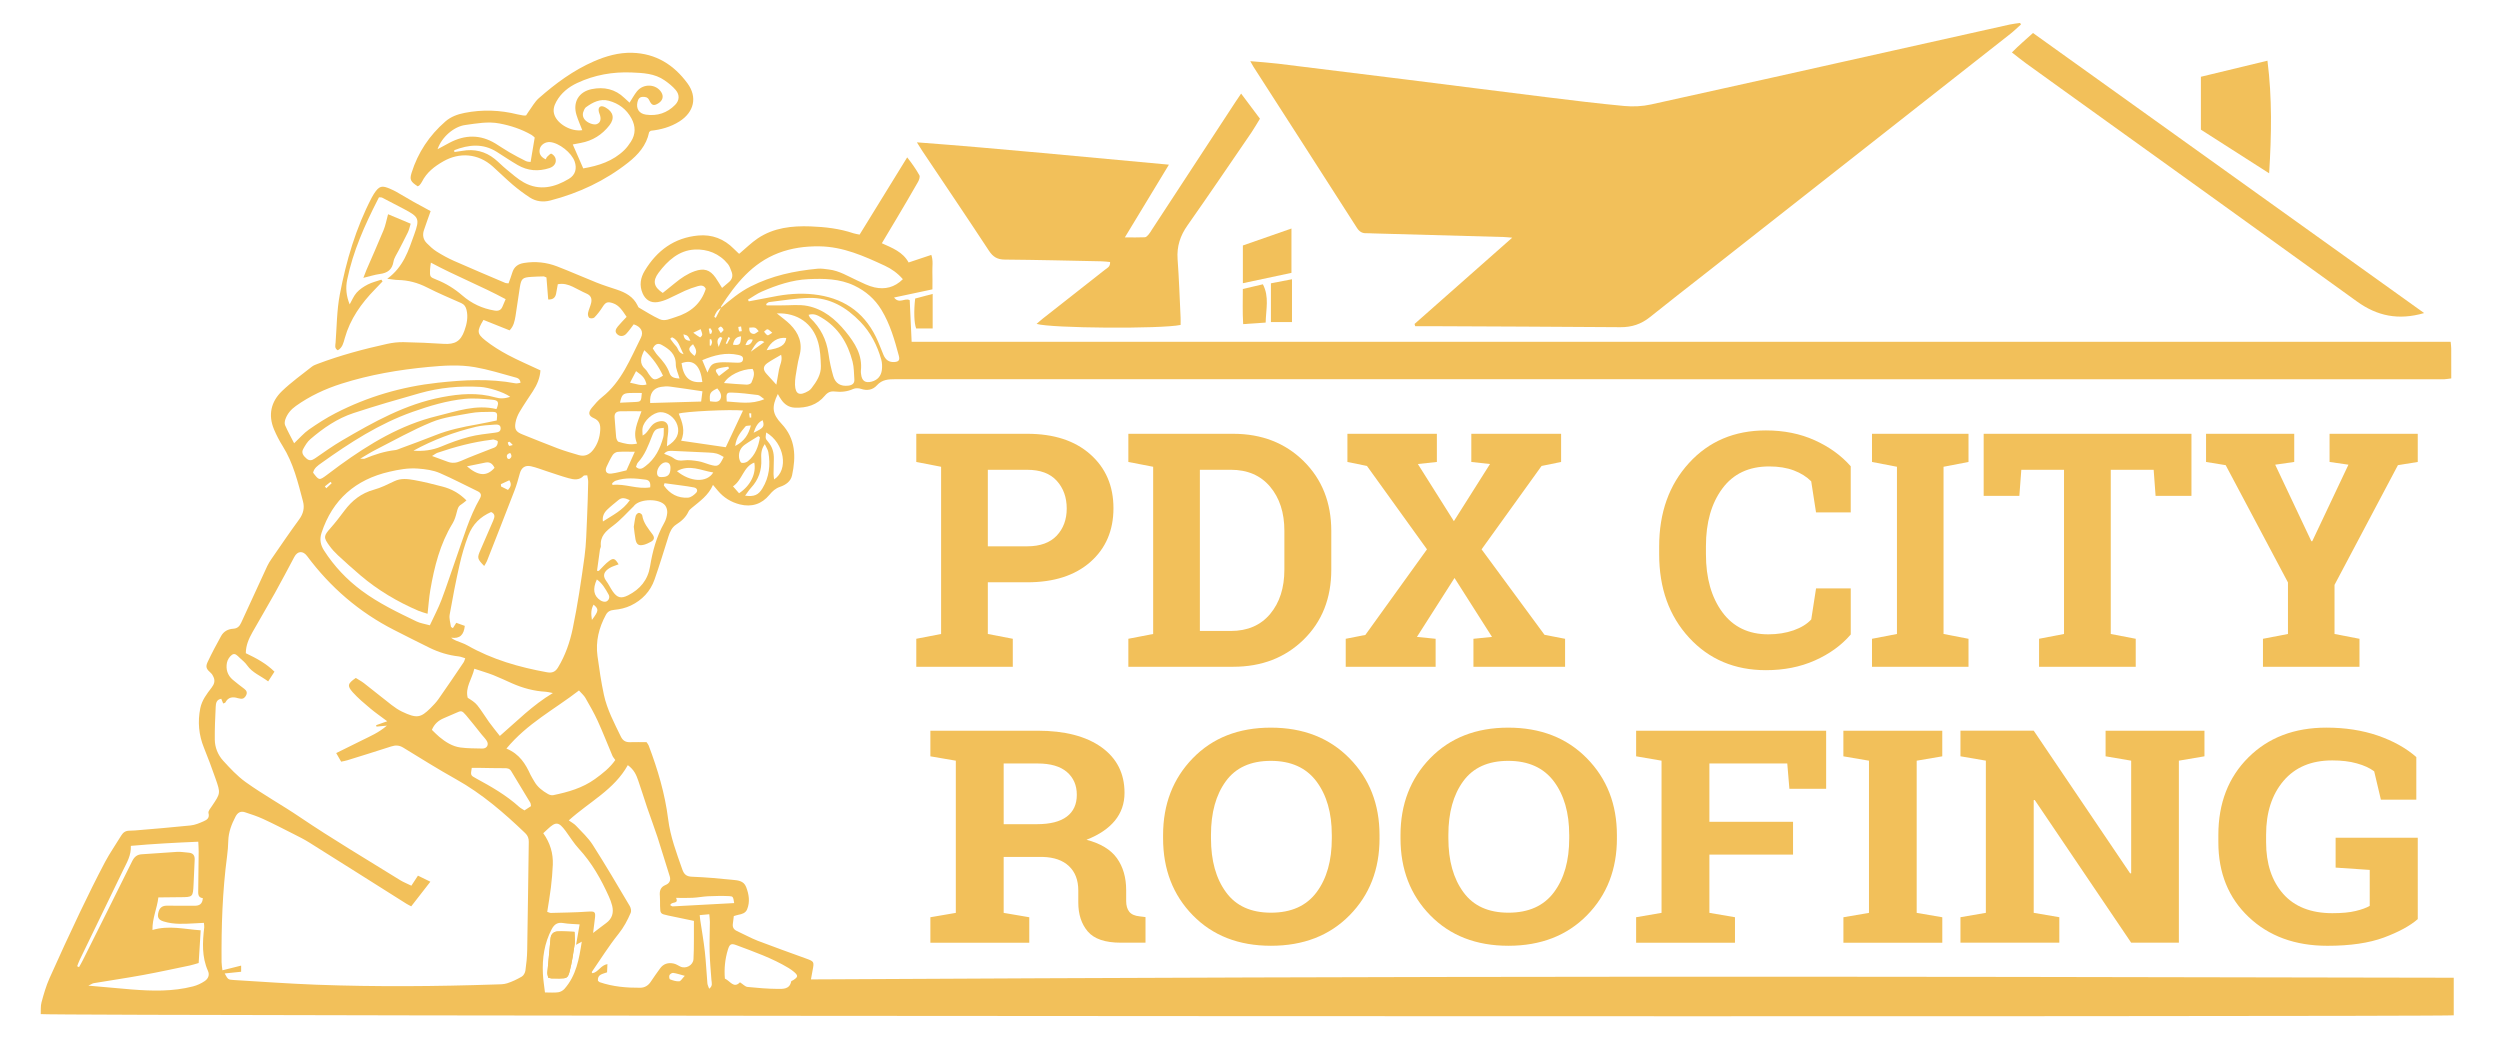
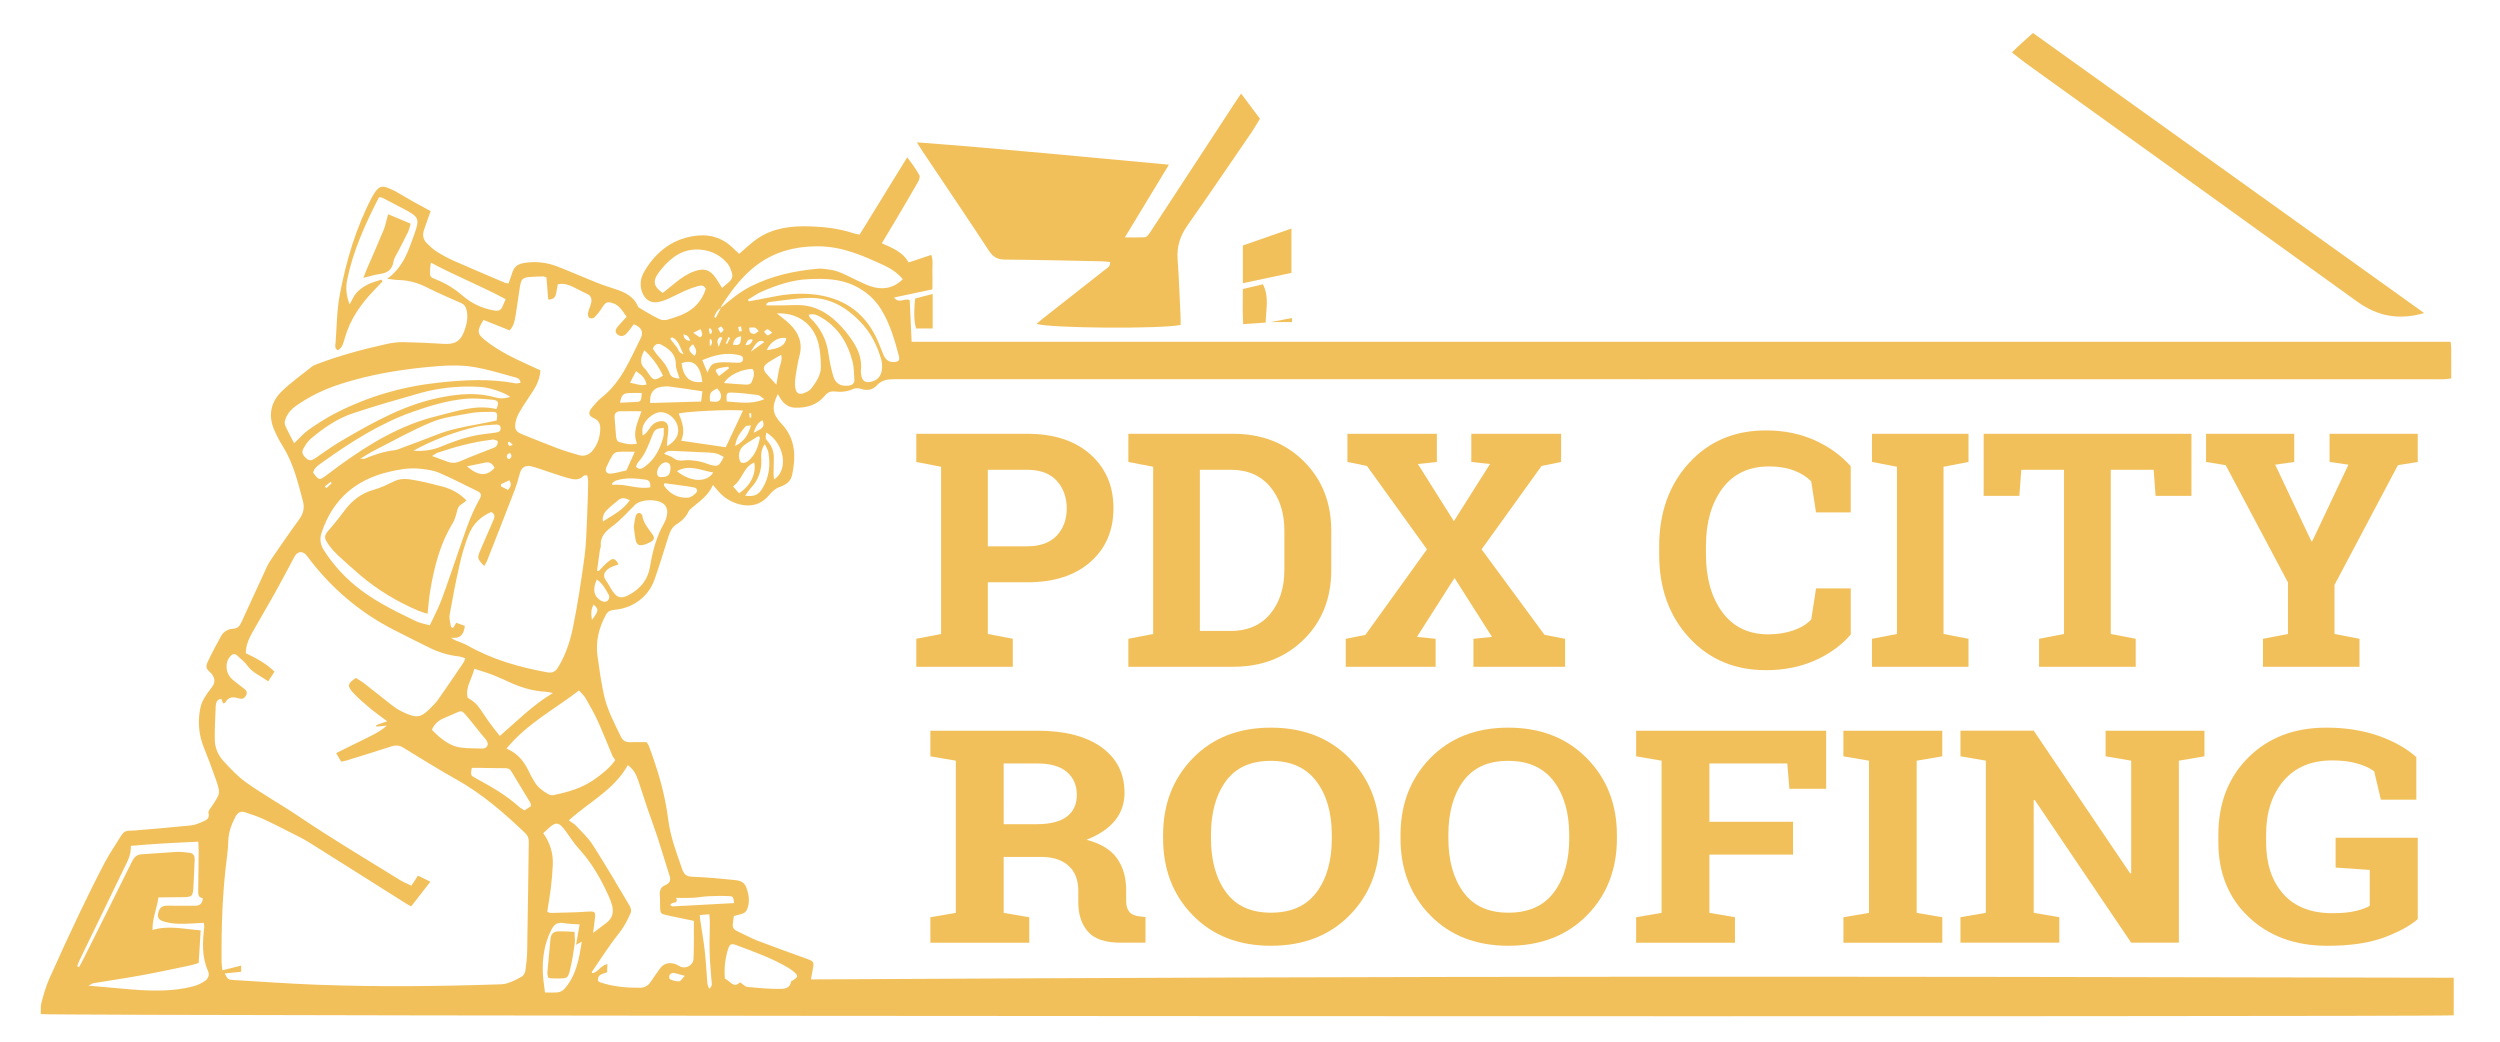
<svg xmlns="http://www.w3.org/2000/svg" version="1.1" id="Layer_1" x="0px" y="0px" width="120px" height="50px" viewBox="8 0 120 50" enable-background="new 8 0 120 50" xml:space="preserve">
  <g>
    <g>
      <g>
        <path fill="#F2C05A" d="M45.336,18.912c-0.309,0.626-0.266,0.959,0.177,1.428c0.68,0.719,0.698,1.578,0.507,2.472     c-0.063,0.294-0.299,0.462-0.571,0.553c-0.223,0.075-0.37,0.209-0.519,0.39c-0.366,0.443-0.854,0.599-1.417,0.457     c-0.417-0.105-0.774-0.323-1.054-0.656c-0.067-0.079-0.133-0.158-0.236-0.281c-0.218,0.506-0.636,0.787-1.018,1.105     c-0.06,0.05-0.126,0.106-0.157,0.174c-0.125,0.276-0.338,0.462-0.586,0.621c-0.213,0.137-0.306,0.351-0.378,0.581     c-0.217,0.689-0.428,1.379-0.666,2.061c-0.2,0.572-0.6,0.992-1.142,1.25c-0.241,0.115-0.519,0.181-0.787,0.205     c-0.197,0.019-0.319,0.078-0.408,0.242c-0.334,0.617-0.497,1.273-0.402,1.973c0.085,0.623,0.175,1.248,0.308,1.863     c0.153,0.711,0.497,1.354,0.812,2.004c0.091,0.188,0.224,0.277,0.434,0.271c0.261-0.008,0.523-0.002,0.799-0.002     c0.036,0.055,0.082,0.104,0.104,0.162c0.433,1.143,0.782,2.314,0.934,3.529c0.105,0.846,0.402,1.625,0.679,2.416     c0.087,0.25,0.208,0.346,0.479,0.354c0.643,0.024,1.285,0.082,1.925,0.147c0.254,0.025,0.543,0.039,0.66,0.343     c0.136,0.352,0.195,0.713,0.048,1.075c-0.072,0.177-0.242,0.228-0.416,0.261c-0.063,0.012-0.125,0.034-0.223,0.063     c-0.015,0.121-0.03,0.248-0.046,0.373c-0.022,0.164,0.042,0.273,0.196,0.344c0.334,0.152,0.657,0.334,0.999,0.468     c0.772,0.297,1.553,0.571,2.33,0.856c0.373,0.135,0.382,0.152,0.307,0.541c-0.027,0.139-0.051,0.279-0.083,0.457     c31.205-0.168,47.663-0.146,78.854-0.08c0,0.615,0,1.245,0,1.804c-0.324,0.086-115.401,0.038-115.824-0.058     c0.01-0.185-0.012-0.384,0.037-0.564c0.106-0.393,0.219-0.787,0.383-1.156c0.474-1.066,0.966-2.127,1.469-3.184     c0.384-0.805,0.78-1.605,1.197-2.396c0.233-0.438,0.524-0.851,0.781-1.276c0.091-0.15,0.211-0.226,0.384-0.228     c0.092-0.002,0.184-0.004,0.276-0.012c0.889-0.076,1.779-0.146,2.667-0.24c0.216-0.022,0.43-0.113,0.631-0.203     c0.15-0.067,0.292-0.153,0.227-0.394c-0.025-0.09,0.096-0.229,0.167-0.336c0.411-0.612,0.418-0.612,0.17-1.319     c-0.174-0.496-0.357-0.99-0.555-1.478c-0.25-0.615-0.306-1.246-0.176-1.895c0.078-0.387,0.313-0.691,0.545-0.992     c0.124-0.162,0.176-0.32,0.09-0.508c-0.031-0.068-0.069-0.141-0.124-0.188c-0.212-0.188-0.271-0.287-0.161-0.525     c0.198-0.426,0.423-0.842,0.651-1.256c0.123-0.221,0.332-0.334,0.584-0.348c0.199-0.013,0.301-0.119,0.379-0.291     c0.413-0.908,0.832-1.814,1.252-2.72c0.055-0.118,0.126-0.229,0.201-0.338c0.441-0.64,0.877-1.28,1.335-1.906     c0.196-0.269,0.259-0.55,0.179-0.854c-0.242-0.914-0.461-1.836-0.973-2.653c-0.16-0.255-0.301-0.525-0.418-0.803     c-0.292-0.695-0.148-1.334,0.383-1.843c0.444-0.426,0.95-0.788,1.434-1.171c0.08-0.063,0.185-0.1,0.283-0.137     c1.084-0.409,2.201-0.708,3.33-0.957c0.255-0.056,0.521-0.088,0.781-0.083c0.644,0.011,1.287,0.041,1.929,0.082     c0.541,0.034,0.815-0.12,0.997-0.627c0.116-0.323,0.188-0.655,0.103-1.004c-0.038-0.153-0.104-0.258-0.252-0.324     c-0.551-0.245-1.109-0.478-1.646-0.753c-0.445-0.228-0.903-0.348-1.398-0.358c-0.137-0.002-0.273-0.03-0.509-0.058     c0.782-0.572,1.021-1.362,1.293-2.121c0.277-0.768,0.225-0.848-0.498-1.231c-0.348-0.185-0.698-0.365-1.048-0.546     c-0.021-0.011-0.052-0.005-0.145-0.013c-0.003,0.006-0.027,0.054-0.052,0.102c-0.63,1.231-1.194,2.488-1.474,3.853     c-0.08,0.392-0.047,0.777,0.12,1.185c0.109-0.19,0.191-0.406,0.335-0.565c0.145-0.161,0.34-0.29,0.535-0.39     c0.203-0.104,0.433-0.157,0.651-0.232c0.019,0.028,0.038,0.057,0.057,0.085c-0.121,0.126-0.24,0.254-0.362,0.378     c-0.659,0.674-1.194,1.426-1.451,2.346c-0.064,0.23-0.112,0.456-0.336,0.582c-0.171-0.099-0.115-0.245-0.106-0.363     c0.058-0.773,0.059-1.558,0.203-2.314c0.308-1.615,0.769-3.19,1.536-4.659c0.03-0.058,0.063-0.115,0.099-0.17     c0.255-0.391,0.381-0.426,0.811-0.231c0.084,0.038,0.169,0.074,0.249,0.12c0.285,0.164,0.566,0.333,0.853,0.495     c0.272,0.153,0.55,0.299,0.812,0.442c-0.112,0.318-0.223,0.616-0.323,0.917c-0.077,0.231-0.034,0.449,0.138,0.622     c0.147,0.148,0.303,0.295,0.479,0.405c0.266,0.167,0.545,0.32,0.832,0.447c0.816,0.361,1.64,0.707,2.461,1.057     c0.034,0.015,0.076,0.01,0.153,0.019c0.059-0.166,0.125-0.333,0.176-0.505c0.084-0.286,0.272-0.426,0.564-0.473     c0.547-0.089,1.08-0.032,1.59,0.164c0.637,0.245,1.261,0.524,1.896,0.777c0.316,0.126,0.643,0.229,0.966,0.336     c0.423,0.14,0.798,0.34,1.002,0.766c0.017,0.036,0.032,0.082,0.062,0.099c0.327,0.19,0.648,0.396,0.99,0.554     c0.256,0.119,0.512-0.021,0.764-0.097c0.711-0.217,1.227-0.635,1.457-1.358c-0.087-0.184-0.241-0.169-0.377-0.131     c-0.213,0.06-0.424,0.136-0.627,0.226c-0.276,0.122-0.542,0.27-0.818,0.391c-0.155,0.068-0.32,0.125-0.487,0.151     c-0.334,0.053-0.587-0.109-0.722-0.418c-0.168-0.385-0.104-0.75,0.103-1.091c0.585-0.968,1.417-1.581,2.564-1.687     c0.664-0.062,1.242,0.161,1.714,0.641c0.073,0.075,0.149,0.147,0.227,0.218c0.018,0.016,0.047,0.018,0.034,0.013     c0.305-0.256,0.575-0.527,0.886-0.736c0.766-0.514,1.642-0.607,2.534-0.574c0.696,0.026,1.389,0.105,2.056,0.33     c0.086,0.029,0.178,0.039,0.297,0.064c0.752-1.221,1.502-2.437,2.283-3.707c0.234,0.294,0.424,0.57,0.586,0.858     c0.041,0.073-0.014,0.228-0.066,0.32c-0.324,0.571-0.66,1.136-0.994,1.702c-0.24,0.404-0.482,0.807-0.742,1.242     c0.507,0.228,1.008,0.417,1.285,0.923c0.377-0.126,0.721-0.241,1.09-0.364c0.1,0.286,0.041,0.561,0.051,0.829     c0.01,0.262,0.002,0.524,0.002,0.825c-0.609,0.13-1.203,0.256-1.842,0.392c0.253,0.332,0.527-0.006,0.752,0.129     c0.029,0.642,0.06,1.293,0.092,1.996c24.65,0,49.254,0,73.873,0c0.014,0.14,0.027,0.229,0.027,0.318     c0.002,0.472,0.002,0.943,0.002,1.44c-0.131,0.016-0.229,0.035-0.33,0.04c-0.131,0.006-0.264,0.001-0.395,0.001     c-24.652,0-49.304,0-73.956-0.003c-0.336,0-0.638,0.014-0.889,0.295c-0.195,0.218-0.466,0.269-0.762,0.169     c-0.113-0.038-0.268-0.043-0.372,0.004c-0.288,0.131-0.582,0.159-0.886,0.123c-0.201-0.024-0.343,0.039-0.477,0.2     c-0.372,0.451-0.88,0.597-1.443,0.575c-0.279-0.011-0.498-0.156-0.653-0.389C45.439,19.103,45.392,19.01,45.336,18.912z      M42.609,14.771c0.446-0.377,0.884-0.748,1.421-1.021c1.019-0.517,2.096-0.747,3.214-0.852c0.18-0.017,0.366,0.016,0.547,0.038     c0.495,0.06,0.911,0.322,1.352,0.525c0.273,0.126,0.548,0.271,0.838,0.334c0.494,0.108,0.955,0.006,1.357-0.394     c-0.257-0.294-0.545-0.497-0.863-0.645c-1.001-0.465-2.004-0.917-3.145-0.932c-0.68-0.009-1.338,0.081-1.967,0.322     c-1.254,0.482-2.047,1.471-2.747,2.556c-0.012,0.018,0,0.05,0.001,0.076c-0.188,0.092-0.275,0.253-0.333,0.433     c0.024,0.016,0.049,0.031,0.074,0.046C42.442,15.096,42.525,14.933,42.609,14.771z M30.332,31.596     c-0.116-0.033-0.213-0.076-0.313-0.088c-0.489-0.055-0.952-0.195-1.392-0.41c-0.577-0.283-1.15-0.574-1.722-0.865     c-1.668-0.852-3.048-2.043-4.165-3.543c-0.2-0.268-0.46-0.246-0.612,0.041c-0.308,0.58-0.614,1.16-0.933,1.734     c-0.352,0.631-0.722,1.252-1.077,1.881c-0.173,0.31-0.318,0.629-0.319,1.008c0.495,0.236,0.968,0.484,1.375,0.886     c-0.098,0.151-0.188,0.291-0.302,0.467c-0.356-0.269-0.758-0.41-1.011-0.772c-0.096-0.14-0.235-0.246-0.36-0.363     c-0.104-0.098-0.222-0.248-0.367-0.141c-0.114,0.081-0.214,0.237-0.241,0.379c-0.061,0.313,0.026,0.604,0.278,0.817     c0.179,0.154,0.369,0.295,0.556,0.438c0.106,0.082,0.153,0.175,0.088,0.306c-0.058,0.119-0.141,0.188-0.28,0.164     c-0.039-0.007-0.079-0.013-0.116-0.023c-0.252-0.079-0.465-0.053-0.602,0.207c-0.013,0.025-0.064,0.029-0.104,0.048     c-0.032-0.078-0.061-0.148-0.092-0.226c-0.233,0.037-0.259,0.217-0.267,0.383c-0.025,0.522-0.05,1.05-0.044,1.574     c0.004,0.377,0.146,0.731,0.397,1.01c0.333,0.365,0.678,0.738,1.078,1.027c0.841,0.604,1.751,1.104,2.611,1.687     c1.566,1.059,3.197,2.021,4.803,3.02c0.152,0.096,0.321,0.16,0.547,0.271c0.109-0.166,0.21-0.32,0.316-0.482     c0.232,0.113,0.403,0.197,0.596,0.291c-0.322,0.414-0.616,0.793-0.919,1.182c-0.096-0.051-0.166-0.084-0.231-0.125     c-1.556-0.98-3.109-1.965-4.667-2.941c-0.233-0.146-0.481-0.27-0.728-0.395c-0.491-0.248-0.98-0.502-1.48-0.732     c-0.284-0.131-0.584-0.229-0.883-0.326c-0.202-0.063-0.344,0.019-0.446,0.216c-0.189,0.364-0.334,0.737-0.346,1.157     c-0.007,0.25-0.026,0.5-0.059,0.746c-0.223,1.687-0.277,3.379-0.263,5.074c0.001,0.123,0.024,0.244,0.041,0.396     c0.328-0.082,0.601-0.15,0.898-0.225c0,0.112,0,0.196,0,0.295c-0.267,0.026-0.517,0.055-0.789,0.082     c0.158,0.289,0.157,0.299,0.441,0.315c1.324,0.08,2.648,0.176,3.973,0.226c2.864,0.106,5.729,0.082,8.593-0.013     c0.184-0.006,0.376,0,0.547-0.055c0.246-0.078,0.484-0.193,0.708-0.324c0.086-0.049,0.157-0.183,0.172-0.285     c0.046-0.325,0.081-0.653,0.086-0.979c0.031-1.734,0.05-3.469,0.076-5.203c0.002-0.166-0.044-0.297-0.171-0.418     c-1.017-0.975-2.076-1.891-3.316-2.584c-0.858-0.479-1.693-1.002-2.532-1.516c-0.199-0.123-0.375-0.13-0.593-0.058     c-0.698,0.229-1.402,0.442-2.104,0.662c-0.085,0.026-0.174,0.041-0.29,0.065c-0.08-0.137-0.154-0.268-0.238-0.412     c0.437-0.217,0.836-0.41,1.233-0.61c0.395-0.197,0.806-0.367,1.2-0.707c-0.214,0.021-0.356,0.032-0.499,0.047     c-0.006-0.022-0.012-0.047-0.018-0.069c0.153-0.054,0.306-0.107,0.534-0.188c-0.323-0.242-0.582-0.42-0.82-0.621     c-0.29-0.244-0.584-0.49-0.836-0.771c-0.279-0.313-0.241-0.42,0.147-0.687c0.125,0.08,0.265,0.153,0.389,0.248     c0.282,0.215,0.553,0.444,0.835,0.66c0.324,0.243,0.63,0.534,0.991,0.707c0.709,0.34,0.898,0.299,1.362-0.158     c0.14-0.14,0.279-0.283,0.391-0.442c0.408-0.58,0.805-1.169,1.202-1.757C30.287,31.746,30.299,31.68,30.332,31.596z      M36.188,22.816c-0.099,0.009-0.153-0.002-0.172,0.019c-0.213,0.235-0.478,0.187-0.73,0.117     c-0.354-0.097-0.699-0.223-1.049-0.335c-0.25-0.081-0.495-0.18-0.75-0.236c-0.292-0.064-0.464,0.074-0.539,0.355     c-0.074,0.278-0.154,0.557-0.257,0.825c-0.434,1.127-0.877,2.25-1.319,3.375c-0.032,0.078-0.084,0.15-0.131,0.232     c-0.338-0.35-0.344-0.387-0.179-0.766c0.204-0.469,0.403-0.941,0.611-1.41c0.077-0.174,0.107-0.323-0.1-0.415     c-0.515,0.228-0.884,0.578-1.098,1.139c-0.173,0.451-0.309,0.923-0.416,1.394c-0.18,0.793-0.334,1.592-0.475,2.393     c-0.032,0.184,0.033,0.385,0.061,0.576c0.003,0.023,0.053,0.041,0.094,0.072c0.054-0.086,0.101-0.16,0.162-0.256     c0.146,0.053,0.284,0.104,0.41,0.147c-0.047,0.428-0.231,0.629-0.656,0.567c0.088,0.074,0.164,0.109,0.241,0.144     c0.181,0.076,0.373,0.131,0.542,0.228c1.192,0.678,2.485,1.047,3.824,1.289c0.241,0.043,0.393-0.021,0.521-0.229     c0.353-0.58,0.572-1.22,0.707-1.865c0.238-1.143,0.408-2.301,0.567-3.457c0.084-0.608,0.091-1.23,0.121-1.845     c0.027-0.578,0.042-1.155,0.055-1.733C36.237,23.041,36.207,22.941,36.188,22.816z M38.078,15.209     c-0.195-0.283-0.345-0.549-0.656-0.655c-0.269-0.092-0.358-0.045-0.509,0.195c-0.11,0.176-0.241,0.343-0.385,0.491     c-0.044,0.046-0.188,0.055-0.242,0.017c-0.052-0.036-0.077-0.16-0.061-0.235c0.034-0.165,0.114-0.32,0.151-0.485     c0.044-0.198-0.009-0.354-0.221-0.444c-0.229-0.098-0.444-0.228-0.67-0.333c-0.214-0.099-0.436-0.169-0.71-0.118     c-0.027,0.155-0.052,0.307-0.083,0.458c-0.039,0.191-0.152,0.284-0.378,0.275c-0.03-0.373-0.058-0.721-0.084-1.057     c-0.071-0.026-0.107-0.052-0.143-0.051c-0.197,0.004-0.394,0.01-0.59,0.023c-0.408,0.027-0.474,0.08-0.541,0.477     c-0.078,0.466-0.133,0.936-0.211,1.402c-0.041,0.242-0.088,0.488-0.284,0.688c-0.425-0.17-0.845-0.338-1.254-0.502     c-0.316,0.525-0.322,0.657,0.086,0.981c0.336,0.268,0.709,0.498,1.089,0.701c0.496,0.264,1.016,0.484,1.56,0.74     c-0.023,0.364-0.162,0.694-0.366,1.005c-0.216,0.33-0.439,0.655-0.639,0.994c-0.091,0.155-0.162,0.334-0.193,0.51     c-0.057,0.329,0.028,0.445,0.342,0.569c0.561,0.222,1.119,0.454,1.684,0.666c0.331,0.124,0.672,0.224,1.012,0.323     c0.287,0.083,0.514-0.021,0.692-0.252c0.216-0.281,0.318-0.604,0.337-0.951c0.013-0.244-0.028-0.449-0.307-0.57     c-0.265-0.115-0.28-0.274-0.093-0.502c0.15-0.182,0.308-0.364,0.492-0.51c0.936-0.743,1.346-1.828,1.859-2.844     c0.148-0.292-0.002-0.538-0.344-0.649c-0.117,0.151-0.225,0.316-0.359,0.456c-0.129,0.135-0.304,0.135-0.424,0.028     c-0.151-0.133-0.069-0.268,0.021-0.381C37.778,15.519,37.919,15.382,38.078,15.209z M38.135,36.727     c-0.656,1.181-1.833,1.748-2.834,2.652c0.139,0.1,0.261,0.162,0.348,0.256c0.277,0.297,0.585,0.578,0.802,0.918     c0.615,0.963,1.193,1.949,1.776,2.934c0.054,0.089,0.086,0.238,0.048,0.326c-0.154,0.359-0.333,0.699-0.587,1.015     c-0.466,0.58-0.861,1.217-1.285,1.832c-0.003,0.004,0.01,0.021,0.029,0.055c0.283-0.043,0.403-0.387,0.725-0.438     c-0.007,0.151-0.012,0.276-0.018,0.395c-0.222,0.082-0.466,0.1-0.439,0.402c0.028,0.023,0.054,0.061,0.088,0.072     c0.629,0.215,1.282,0.271,1.941,0.266c0.222-0.002,0.396-0.109,0.52-0.307c0.133-0.211,0.287-0.408,0.429-0.613     c0.164-0.234,0.395-0.299,0.659-0.242c0.111,0.023,0.213,0.094,0.319,0.145c0.267,0.127,0.613-0.061,0.631-0.354     c0.018-0.289,0.017-0.578,0.02-0.867c0.003-0.313,0.001-0.625,0.001-0.971c-0.421-0.089-0.831-0.171-1.239-0.259     c-0.376-0.082-0.376-0.086-0.386-0.459c-0.004-0.157,0.004-0.315-0.009-0.473c-0.021-0.24,0.016-0.428,0.277-0.535     c0.161-0.065,0.264-0.203,0.196-0.416c-0.201-0.623-0.383-1.252-0.586-1.875c-0.155-0.475-0.334-0.94-0.495-1.414     c-0.148-0.434-0.279-0.875-0.432-1.309C38.544,37.201,38.438,36.947,38.135,36.727z M32.308,35.932     c0.631,0.258,0.919,0.738,1.158,1.262c0.049,0.105,0.119,0.203,0.176,0.308c0.152,0.274,0.393,0.457,0.656,0.608     c0.073,0.043,0.177,0.074,0.256,0.058c0.711-0.146,1.408-0.344,2.006-0.776c0.359-0.259,0.71-0.533,0.974-0.91     c-0.055-0.082-0.11-0.14-0.139-0.207c-0.236-0.558-0.454-1.119-0.704-1.668c-0.174-0.381-0.385-0.746-0.593-1.109     c-0.068-0.119-0.182-0.213-0.308-0.355C34.618,34.049,33.307,34.723,32.308,35.932z M28.633,30.014     c0.205-0.443,0.41-0.826,0.562-1.229c0.256-0.675,0.474-1.361,0.716-2.041c0.339-0.951,0.615-1.927,1.121-2.811     c0.09-0.157,0.066-0.271-0.102-0.352c-0.602-0.291-1.195-0.602-1.807-0.869c-0.333-0.146-0.697-0.193-1.071-0.221     c-0.472-0.035-0.919,0.051-1.361,0.152c-1.622,0.373-2.729,1.331-3.257,2.933c-0.104,0.315-0.049,0.588,0.125,0.856     c0.482,0.746,1.079,1.383,1.794,1.914c0.817,0.607,1.729,1.045,2.638,1.482C28.174,29.918,28.387,29.945,28.633,30.014z      M22.118,21.277c0.269-0.254,0.466-0.488,0.708-0.657c0.409-0.285,0.832-0.557,1.274-0.785c1.544-0.795,3.182-1.275,4.914-1.464     c1.248-0.136,2.487-0.206,3.729,0.029c0.076,0.014,0.16-0.016,0.241-0.026c-0.016-0.214-0.173-0.237-0.284-0.268     c-0.631-0.174-1.261-0.37-1.904-0.482c-0.738-0.129-1.485-0.08-2.235-0.01c-1.418,0.134-2.812,0.371-4.17,0.803     c-0.781,0.248-1.516,0.59-2.187,1.068c-0.235,0.167-0.409,0.37-0.504,0.635c-0.032,0.089-0.05,0.212-0.015,0.292     C21.811,20.7,21.964,20.974,22.118,21.277z M34.077,39.994c0.334,0.471,0.479,0.971,0.458,1.51     c-0.015,0.367-0.048,0.734-0.092,1.1c-0.046,0.388-0.116,0.771-0.176,1.166c0.076,0.023,0.125,0.051,0.174,0.051     c0.59-0.018,1.181-0.021,1.769-0.063c0.342-0.022,0.39-0.002,0.343,0.349c-0.026,0.201-0.05,0.399-0.084,0.676     c0.252-0.191,0.435-0.336,0.624-0.473c0.292-0.213,0.374-0.498,0.291-0.836c-0.037-0.15-0.095-0.302-0.159-0.443     c-0.374-0.83-0.815-1.615-1.44-2.291c-0.239-0.258-0.424-0.566-0.636-0.853c-0.333-0.446-0.466-0.461-0.867-0.084     C34.225,39.854,34.169,39.906,34.077,39.994z M15.318,44.639c0.785-0.234,1.523-0.039,2.315,0.016     c-0.035,0.562-0.066,1.066-0.097,1.57c-0.173,0.049-0.297,0.092-0.425,0.119c-0.746,0.154-1.49,0.318-2.239,0.455     c-0.788,0.145-1.581,0.26-2.372,0.393c-0.07,0.013-0.135,0.062-0.259,0.119c0.746,0.064,1.413,0.129,2.08,0.183     c0.986,0.077,1.971,0.103,2.94-0.146c0.198-0.051,0.396-0.141,0.565-0.256c0.155-0.105,0.249-0.281,0.158-0.484     c-0.302-0.676-0.265-1.381-0.181-2.092c0.007-0.059-0.008-0.121-0.016-0.219c-0.164,0.008-0.304,0.016-0.445,0.023     c-0.499,0.027-1,0.061-1.487-0.09c-0.264-0.08-0.321-0.215-0.24-0.478c0.065-0.211,0.205-0.285,0.416-0.28     c0.434,0.008,0.868-0.002,1.301,0.004c0.229,0.002,0.384-0.072,0.404-0.365c-0.256-0.029-0.222-0.234-0.221-0.418     c0.005-0.605,0.016-1.209,0.021-1.814c0.001-0.15-0.011-0.301-0.019-0.477c-1.108,0.047-2.164,0.102-3.237,0.199     c0.021,0.455-0.189,0.795-0.36,1.146c-0.699,1.442-1.398,2.885-2.095,4.328c-0.047,0.098-0.082,0.2-0.122,0.303     c0.03,0.015,0.06,0.029,0.089,0.045c0.065-0.116,0.134-0.231,0.194-0.354c0.787-1.573,1.576-3.147,2.355-4.727     c0.104-0.209,0.23-0.326,0.474-0.338c0.564-0.029,1.127-0.084,1.69-0.115c0.182-0.01,0.366,0.027,0.549,0.039     c0.212,0.016,0.3,0.131,0.29,0.338c-0.02,0.396-0.034,0.787-0.053,1.183c-0.03,0.614-0.03,0.614-0.661,0.616     c-0.337,0.002-0.675,0.006-1.029,0.011C15.54,43.611,15.307,44.066,15.318,44.639z M36.657,27.4c0.029,0,0.057,0.002,0.086,0.004     c0.166-0.164,0.316-0.35,0.502-0.484c0.206-0.15,0.279-0.109,0.448,0.168c-0.146,0.059-0.302,0.096-0.431,0.176     c-0.238,0.148-0.372,0.342-0.165,0.617c0.117,0.156,0.199,0.34,0.311,0.502c0.216,0.313,0.402,0.363,0.74,0.193     c0.572-0.291,0.947-0.73,1.054-1.383c0.12-0.73,0.307-1.438,0.678-2.089c0.083-0.144,0.132-0.318,0.147-0.483     c0.011-0.119-0.028-0.271-0.102-0.364c-0.267-0.336-1.183-0.324-1.477,0.004c-0.009,0.01-0.014,0.023-0.023,0.032     c-0.33,0.317-0.634,0.671-0.999,0.942c-0.347,0.259-0.63,0.508-0.585,0.981c0.004,0.05-0.034,0.101-0.042,0.152     C36.75,26.713,36.704,27.057,36.657,27.4z M43.9,14.386c0.015,0.026,0.029,0.053,0.044,0.079c0.385-0.073,0.771-0.142,1.156-0.22     c0.648-0.131,1.298-0.188,1.959-0.114c1.355,0.151,2.374,0.796,2.982,2.035c0.139,0.282,0.245,0.58,0.366,0.87     c0.104,0.244,0.271,0.356,0.513,0.342c0.216-0.012,0.281-0.087,0.224-0.302c-0.203-0.762-0.42-1.519-0.835-2.203     c-0.317-0.522-0.756-0.902-1.304-1.164c-0.701-0.335-1.458-0.343-2.203-0.309c-0.778,0.035-1.521,0.286-2.236,0.596     C44.332,14.098,44.121,14.255,43.9,14.386z M32.49,19.046c-0.343-0.242-1.054-0.451-1.428-0.474     c-0.991-0.06-1.967,0.034-2.921,0.303c-1.061,0.299-2.12,0.607-3.167,0.951c-0.783,0.257-1.458,0.723-2.08,1.257     c-0.144,0.123-0.248,0.302-0.341,0.471c-0.101,0.183,0.01,0.321,0.145,0.444c0.142,0.131,0.266,0.113,0.42,0.006     c0.432-0.299,0.861-0.605,1.314-0.87c1.509-0.881,3.024-1.734,4.78-2.069c0.871-0.166,1.712-0.233,2.569,0.011     C31.995,19.138,32.212,19.142,32.49,19.046z M34.537,33.266c-0.161-0.029-0.247-0.057-0.334-0.061     c-0.571-0.031-1.112-0.178-1.632-0.408c-0.299-0.131-0.595-0.275-0.9-0.395c-0.277-0.107-0.563-0.189-0.903-0.303     c-0.116,0.504-0.447,0.897-0.318,1.395c0.174,0.109,0.343,0.213,0.459,0.357c0.204,0.254,0.372,0.539,0.563,0.805     c0.159,0.219,0.332,0.43,0.52,0.67C32.823,34.609,33.555,33.854,34.537,33.266z M31.83,19.636     c0.132-0.316,0.102-0.42-0.188-0.448c-0.441-0.043-0.892-0.085-1.331-0.042c-0.863,0.086-1.694,0.336-2.51,0.625     c-1.601,0.567-3.009,1.479-4.379,2.458c-0.165,0.117-0.347,0.24-0.393,0.46c0.286,0.377,0.295,0.379,0.652,0.115     c0.211-0.156,0.418-0.317,0.631-0.471c1.431-1.036,2.929-1.94,4.669-2.363C29.921,19.741,30.846,19.399,31.83,19.636z      M43.518,47.15c0.155,0.1,0.252,0.211,0.36,0.223c0.482,0.049,0.968,0.09,1.452,0.094c0.259,0.002,0.575,0.02,0.647-0.359     c0.005-0.024,0.063-0.039,0.095-0.059c0.24-0.156,0.248-0.217,0.043-0.396c-0.079-0.067-0.166-0.129-0.255-0.184     c-0.792-0.479-1.662-0.781-2.521-1.104c-0.246-0.092-0.318-0.047-0.4,0.219c-0.14,0.455-0.184,0.924-0.145,1.389     C43.048,47.084,43.218,47.465,43.518,47.15z M44.773,14.595c0.009,0.021,0.019,0.042,0.027,0.063c0.235,0,0.47-0.001,0.705,0     c0.418,0.004,0.85-0.053,1.253,0.027c0.763,0.153,1.34,0.631,1.828,1.228c0.451,0.553,0.822,1.129,0.736,1.889     c-0.006,0.052,0.004,0.105,0.01,0.157c0.035,0.321,0.196,0.44,0.508,0.359c0.285-0.074,0.453-0.273,0.489-0.557     c0.021-0.165,0.015-0.346-0.03-0.505c-0.191-0.68-0.51-1.299-1.003-1.81c-0.672-0.696-1.469-1.171-2.464-1.146     c-0.639,0.016-1.276,0.126-1.914,0.2C44.867,14.506,44.821,14.563,44.773,14.595z M40.694,21.154     c0.745,0.109,1.437,0.209,2.143,0.313c0.279-0.593,0.549-1.17,0.827-1.76c-0.564-0.067-2.864,0.046-3.083,0.149     C40.751,20.268,40.906,20.687,40.694,21.154z M39.812,14.061c0.209-0.169,0.404-0.323,0.596-0.481     c0.286-0.235,0.586-0.439,0.939-0.564c0.436-0.153,0.726-0.074,0.993,0.302c0.111,0.157,0.207,0.325,0.319,0.503     c0.117-0.1,0.213-0.186,0.314-0.267c0.177-0.142,0.222-0.319,0.137-0.526c-0.049-0.121-0.088-0.254-0.168-0.352     c-0.41-0.507-0.988-0.729-1.599-0.698c-0.755,0.038-1.3,0.535-1.733,1.115C39.309,13.498,39.387,13.778,39.812,14.061z      M45.287,15.043c0.245,0.201,0.459,0.349,0.64,0.53c0.416,0.417,0.611,0.907,0.448,1.503c-0.051,0.189-0.09,0.383-0.12,0.577     c-0.042,0.271-0.104,0.545-0.095,0.816c0.017,0.477,0.236,0.541,0.651,0.294c0.055-0.033,0.104-0.081,0.144-0.132     c0.243-0.316,0.461-0.654,0.448-1.066c-0.012-0.376-0.03-0.765-0.13-1.125C47.016,15.521,46.27,15.003,45.287,15.043z      M25.29,22.018c0.139,0,0.181,0.012,0.212-0.001c0.474-0.199,0.958-0.354,1.472-0.413c0.089-0.01,0.175-0.054,0.261-0.086     c0.551-0.206,1.106-0.404,1.652-0.623c0.65-0.261,1.328-0.403,2.013-0.523c0.32-0.056,0.637-0.128,0.944-0.19     c0.044-0.383,0.031-0.415-0.284-0.413c-0.327,0.002-0.66,0.002-0.979,0.062c-0.63,0.117-1.286,0.193-1.87,0.434     c-0.93,0.383-1.812,0.883-2.71,1.34C25.783,21.715,25.579,21.849,25.29,22.018z M46.811,15.113     c0.035,0.066,0.049,0.12,0.083,0.152c0.491,0.469,0.779,1.036,0.873,1.712c0.05,0.362,0.127,0.724,0.229,1.076     c0.104,0.359,0.362,0.5,0.722,0.458c0.182-0.021,0.305-0.101,0.291-0.297c-0.02-0.287-0.016-0.582-0.086-0.856     c-0.23-0.894-0.684-1.643-1.505-2.122C47.24,15.131,47.057,15.033,46.811,15.113z M28.731,35.033     c0.131,0.125,0.238,0.24,0.357,0.338c0.297,0.246,0.624,0.455,1.008,0.508c0.348,0.047,0.703,0.043,1.055,0.051     c0.221,0.006,0.331-0.188,0.211-0.373c-0.071-0.111-0.166-0.205-0.249-0.307c-0.248-0.307-0.487-0.621-0.744-0.92     c-0.204-0.234-0.226-0.227-0.5-0.102c-0.191,0.086-0.385,0.166-0.578,0.25C29.041,34.586,28.847,34.752,28.731,35.033z      M28.682,12.607c-0.019,0.157-0.037,0.244-0.04,0.332c-0.011,0.357-0.01,0.357,0.314,0.487c0.455,0.181,0.864,0.434,1.234,0.755     c0.445,0.386,0.959,0.629,1.545,0.725c0.185,0.03,0.307-0.011,0.381-0.183c0.045-0.106,0.09-0.211,0.155-0.363     C31.098,13.728,29.875,13.248,28.682,12.607z M33.487,38.695c-0.012-0.066-0.009-0.123-0.033-0.164     c-0.303-0.506-0.613-1.008-0.916-1.516c-0.082-0.136-0.196-0.144-0.336-0.142c-0.393,0.002-0.785-0.01-1.178-0.015     c-0.128-0.002-0.256,0-0.38,0c-0.061,0.361-0.061,0.359,0.211,0.507c0.728,0.395,1.446,0.805,2.063,1.364     c0.075,0.068,0.17,0.113,0.257,0.17C33.29,38.826,33.386,38.764,33.487,38.695z M35.822,44.371     c-0.28-0.021-0.531-0.021-0.774-0.063c-0.276-0.048-0.435,0.045-0.566,0.293c-0.355,0.674-0.458,1.391-0.423,2.137     c0.014,0.295,0.063,0.588,0.099,0.9c0.25,0,0.447,0.018,0.639-0.009c0.104-0.014,0.221-0.08,0.292-0.157     c0.569-0.64,0.708-1.438,0.836-2.273c-0.088,0.049-0.146,0.08-0.273,0.152C35.713,44.996,35.763,44.707,35.822,44.371z      M28.737,21.888c0.308,0.113,0.526,0.188,0.741,0.272c0.22,0.085,0.419,0.066,0.64-0.032c0.478-0.212,0.97-0.391,1.457-0.585     c0.084-0.034,0.186-0.057,0.243-0.119c0.053-0.056,0.083-0.16,0.074-0.237c-0.004-0.037-0.12-0.066-0.188-0.087     c-0.035-0.011-0.078,0.004-0.117,0.009c-0.888,0.108-1.747,0.337-2.591,0.626C28.936,21.755,28.885,21.798,28.737,21.888z      M41.717,18.782c-0.553-0.081-1.055-0.161-1.558-0.226c-0.141-0.018-0.29-0.009-0.43,0.014c-0.375,0.061-0.556,0.318-0.52,0.774     c0.811-0.023,1.624-0.046,2.446-0.07C41.678,19.093,41.694,18.967,41.717,18.782z M38.792,19.74     c-0.396,0-0.709-0.006-1.022,0.002c-0.184,0.005-0.289,0.092-0.269,0.301c0.031,0.313,0.04,0.629,0.074,0.942     c0.009,0.08,0.06,0.205,0.117,0.222c0.271,0.079,0.548,0.166,0.887,0.085C38.351,20.752,38.602,20.284,38.792,19.74z      M27.845,21.632c0.461,0.035,0.903-0.018,1.336-0.199c0.434-0.182,0.879-0.345,1.334-0.464c0.403-0.104,0.825-0.145,1.241-0.2     c0.143-0.019,0.276-0.041,0.275-0.209c0-0.189-0.164-0.188-0.29-0.178c-0.3,0.023-0.605,0.035-0.896,0.105     C29.801,20.738,28.797,21.109,27.845,21.632z M42.738,21.933c-0.276-0.165-0.391-0.196-0.718-0.21     c-0.574-0.025-1.149-0.053-1.723-0.08c-0.151-0.007-0.301-0.013-0.42,0.139c0.169,0.074,0.325,0.112,0.442,0.201     c0.16,0.123,0.308,0.142,0.506,0.115c0.226-0.03,0.465,0.004,0.694,0.041c0.179,0.028,0.35,0.104,0.526,0.156     C42.464,22.417,42.512,22.393,42.738,21.933z M40.012,21.422c0.474-0.281,0.625-0.62,0.502-1.012     c-0.114-0.362-0.476-0.638-0.819-0.625c-0.349,0.014-0.796,0.407-0.853,0.765c-0.019,0.116,0.002,0.237,0.004,0.356     c0.136-0.072,0.194-0.153,0.255-0.234c0.07-0.094,0.134-0.196,0.216-0.278c0.158-0.16,0.47-0.232,0.614-0.14     c0.172,0.109,0.145,0.294,0.143,0.461c-0.001,0.104-0.027,0.208-0.037,0.312C40.027,21.141,40.023,21.254,40.012,21.422z      M40.173,43.451c0.04,0.02,0.083,0.059,0.124,0.055c0.979-0.049,1.959-0.104,2.944-0.158c-0.05-0.299-0.049-0.324-0.235-0.334     c-0.338-0.016-0.678-0.008-1.017,0.006c-0.247,0.013-0.493,0.062-0.74,0.074c-0.249,0.014-0.498,0.004-0.797,0.004     C40.598,43.42,40.218,43.25,40.173,43.451z M39.862,20.538c-0.375,0.032-0.436,0.066-0.563,0.39     c-0.178,0.451-0.34,0.907-0.679,1.272c-0.048,0.052-0.062,0.135-0.094,0.21c0.187,0.177,0.334,0.059,0.462-0.039     c0.459-0.348,0.7-0.838,0.847-1.379C39.872,20.859,39.854,20.712,39.862,20.538z M43.765,23.792     c0.436,0.057,0.634-0.027,0.832-0.351c0.33-0.54,0.39-1.129,0.283-1.74c-0.021-0.117-0.098-0.223-0.17-0.382     c-0.187,0.263-0.179,0.501-0.168,0.729c0.024,0.524-0.131,0.976-0.488,1.362C43.951,23.521,43.87,23.651,43.765,23.792z      M38.471,21.684c-0.305,0-0.564-0.012-0.82,0.007c-0.085,0.006-0.193,0.074-0.24,0.146c-0.112,0.173-0.2,0.364-0.289,0.552     c-0.106,0.222-0.019,0.373,0.222,0.343c0.266-0.033,0.526-0.11,0.726-0.155C38.216,22.251,38.33,21.996,38.471,21.684z      M41.586,43.926c0.011,0.107,0.016,0.17,0.025,0.232c0.075,0.506,0.165,1.008,0.221,1.514c0.057,0.508,0.079,1.02,0.123,1.529     c0.006,0.078,0.05,0.154,0.085,0.258c0.183-0.137,0.12-0.279,0.109-0.418c-0.034-0.455-0.075-0.912-0.087-1.369     c-0.012-0.473,0.01-0.943,0.013-1.416c0-0.113-0.017-0.227-0.029-0.373C41.876,43.898,41.741,43.912,41.586,43.926z      M40.618,18.17c-0.072-0.26-0.182-0.472-0.18-0.682c0.003-0.493-0.31-0.727-0.673-0.932c-0.179-0.101-0.328-0.046-0.431,0.172     c0.075,0.108,0.145,0.236,0.241,0.339c0.234,0.252,0.449,0.511,0.563,0.845C40.215,18.138,40.416,18.154,40.618,18.17z      M44.778,20.758c-0.042,0.289-0.043,0.291,0.094,0.452c0.205,0.242,0.283,0.524,0.273,0.836     c-0.007,0.235-0.014,0.471-0.015,0.706c0,0.082,0.017,0.163,0.027,0.261C45.87,22.553,45.649,21.264,44.778,20.758z      M42.753,18.386c0.391,0.03,0.74,0.063,1.09,0.077c0.077,0.003,0.203-0.042,0.226-0.098c0.085-0.209,0.191-0.43,0.056-0.658     C43.587,17.716,42.955,18.017,42.753,18.386z M41.957,17.882c0.151-0.364,0.217-0.44,0.538-0.48     c0.154-0.02,0.313-0.012,0.469-0.01c0.144,0.002,0.287,0.019,0.43,0.018c0.117,0,0.254-0.002,0.271-0.159     c0.017-0.153-0.102-0.186-0.225-0.214c-0.599-0.133-1.153,0.006-1.731,0.251C41.801,17.51,41.879,17.696,41.957,17.882z      M42.883,19.272c0.595,0.032,1.169,0.158,1.804-0.112c-0.144-0.096-0.221-0.188-0.308-0.199     c-0.425-0.054-0.852-0.107-1.279-0.118C42.87,18.836,42.854,18.9,42.883,19.272z M38.927,16.81     c-0.173,0.35-0.259,0.643,0.052,0.917c0.067,0.059,0.106,0.148,0.159,0.223c0.232,0.326,0.281,0.333,0.686,0.083     C39.612,17.585,39.339,17.184,38.927,16.81z M44.477,20.994c-0.024-0.021-0.049-0.042-0.073-0.062     c-0.218,0.137-0.443,0.265-0.653,0.414c-0.205,0.146-0.304,0.36-0.277,0.611c0.01,0.093,0.059,0.239,0.121,0.257     c0.089,0.025,0.229-0.014,0.306-0.077C44.26,21.841,44.403,21.432,44.477,20.994z M39.898,23.194     c-0.019,0.067-0.039,0.101-0.03,0.114c0.283,0.4,0.671,0.613,1.16,0.579c0.134-0.009,0.282-0.124,0.383-0.229     c0.096-0.101,0.055-0.229-0.1-0.261c-0.204-0.042-0.411-0.067-0.617-0.096C40.427,23.264,40.16,23.229,39.898,23.194z      M40.492,22.615c0.641,0.527,1.436,0.57,1.744,0.064C41.649,22.587,41.097,22.272,40.492,22.615z M41.713,18.336     c-0.086-0.74-0.389-1.127-0.999-0.904C40.804,18.117,41.115,18.399,41.713,18.336z M43.475,23.676     c0.556-0.364,0.834-0.954,0.73-1.473c-0.531,0.206-0.564,0.83-1.021,1.142C43.301,23.479,43.392,23.582,43.475,23.676z      M45.265,18.464c0.047-0.269,0.089-0.499,0.128-0.729c0.037-0.217,0.177-0.421,0.101-0.705c-0.244,0.146-0.463,0.259-0.663,0.4     c-0.214,0.152-0.214,0.326-0.032,0.521C44.948,18.11,45.092,18.273,45.265,18.464z M39.209,23.393     c0.028-0.24-0.045-0.347-0.219-0.37c-0.482-0.064-0.966-0.112-1.439,0.051c-0.063,0.022-0.112,0.079-0.168,0.12     c0.005,0.028,0.01,0.055,0.015,0.083C38.003,23.204,38.58,23.498,39.209,23.393z M36.94,25.032     c0.453-0.298,0.951-0.526,1.291-1.022c-0.214-0.101-0.375-0.151-0.543-0.01c-0.179,0.151-0.367,0.293-0.535,0.456     C37.001,24.6,36.902,24.78,36.94,25.032z M30.414,22.384c0.558,0.479,0.959,0.488,1.324,0.072     c-0.086-0.179-0.211-0.297-0.428-0.255C31.031,22.254,30.753,22.314,30.414,22.384z M36.649,27.814     c-0.214,0.461-0.157,0.791,0.178,1.008c0.075,0.049,0.208,0.084,0.278,0.049c0.124-0.059,0.18-0.203,0.108-0.332     C37.064,28.271,36.913,28.002,36.649,27.814z M38.808,18.863c-0.224,0-0.417-0.009-0.609,0.002     c-0.295,0.018-0.36,0.089-0.439,0.465c0.241-0.011,0.472-0.021,0.703-0.033C38.774,19.28,38.774,19.279,38.808,18.863z      M39.772,22.899c0.296-0.002,0.408-0.123,0.411-0.441c0.001-0.18-0.089-0.275-0.251-0.265c-0.192,0.013-0.406,0.294-0.394,0.516     C39.546,22.86,39.632,22.914,39.772,22.899z M45.74,16.222c-0.404-0.044-0.733,0.162-0.943,0.589     C45.457,16.721,45.704,16.566,45.74,16.222z M38.531,17.814c-0.093,0.179-0.184,0.353-0.289,0.556     c0.293,0.051,0.529,0.169,0.792,0.086C38.963,18.168,38.871,18.049,38.531,17.814z M43.289,21.408     c0.443-0.233,0.638-0.543,0.754-0.987c-0.126,0.02-0.225,0.005-0.258,0.045C43.572,20.723,43.342,20.974,43.289,21.408z      M42.08,19.261c0.175,0.016,0.394,0.082,0.494-0.096c0.1-0.179-0.01-0.371-0.144-0.521C42.084,18.809,42.045,18.876,42.08,19.261     z M40.869,46.84c-0.239-0.064-0.395-0.119-0.555-0.141c-0.057-0.008-0.152,0.053-0.179,0.107     c-0.026,0.055-0.008,0.19,0.024,0.202c0.14,0.054,0.295,0.104,0.44,0.095C40.676,47.1,40.744,46.969,40.869,46.84z      M42.509,18.052c0.178-0.136,0.333-0.254,0.487-0.374c-0.014-0.025-0.027-0.051-0.041-0.077c-0.151,0.025-0.307,0.034-0.451,0.08     C42.31,17.744,42.312,17.781,42.509,18.052z M40.257,16.187c-0.029,0.023-0.058,0.047-0.087,0.071     c0.094,0.122,0.18,0.251,0.285,0.362c0.103,0.108,0.095,0.316,0.357,0.381C40.628,16.668,40.579,16.327,40.257,16.187z      M44.173,20.771c0.489-0.234,0.532-0.296,0.434-0.601C44.37,20.281,44.272,20.483,44.173,20.771z M32.042,23.241     c0.002,0.037,0.005,0.073,0.008,0.109c0.112,0.056,0.224,0.112,0.335,0.167c0.13-0.146,0.186-0.276,0.062-0.465     C32.306,23.117,32.174,23.179,32.042,23.241z M36.412,29.756c0.333-0.443,0.337-0.514,0.08-0.734     C36.37,29.232,36.362,29.449,36.412,29.756z M41.266,16.523c-0.259,0.191-0.244,0.309,0.071,0.562     C41.504,16.865,41.368,16.701,41.266,16.523z M43.183,16.547c0.329,0.037,0.368-0.004,0.389-0.402     C43.314,16.165,43.224,16.326,43.183,16.547z M43.968,15.726c-0.023,0.205,0.076,0.295,0.211,0.302     c0.077,0.004,0.159-0.085,0.239-0.132c-0.056-0.057-0.102-0.138-0.169-0.163C44.173,15.704,44.077,15.726,43.968,15.726z      M44.689,16.418c-0.217-0.144-0.357-0.044-0.651,0.465C44.29,16.703,44.485,16.564,44.689,16.418z M41.277,15.971     c0.15,0.108,0.233,0.175,0.326,0.224c0.011,0.006,0.104-0.084,0.104-0.13c-0.001-0.083-0.043-0.165-0.074-0.266     C41.527,15.85,41.448,15.888,41.277,15.971z M45.069,15.972c-0.101-0.079-0.159-0.156-0.228-0.167     c-0.048-0.008-0.111,0.075-0.167,0.117c0.055,0.06,0.101,0.144,0.169,0.17C44.884,16.108,44.96,16.034,45.069,15.972z      M42.598,15.989c0.063-0.07,0.14-0.123,0.132-0.154c-0.015-0.062-0.068-0.126-0.124-0.159c-0.021-0.012-0.136,0.07-0.132,0.097     C42.485,15.837,42.541,15.895,42.598,15.989z M42.671,16.217c-0.032-0.015-0.064-0.03-0.096-0.045     c-0.159,0.09-0.168,0.224-0.08,0.482C42.575,16.454,42.623,16.335,42.671,16.217z M43.78,16.564     c0.212,0.014,0.29-0.095,0.354-0.258C43.898,16.233,43.859,16.395,43.78,16.564z M41.14,16.357     c-0.124-0.252-0.124-0.252-0.337-0.31C40.833,16.228,40.887,16.351,41.14,16.357z M43.572,15.668     c-0.045,0.009-0.09,0.017-0.134,0.026c0.011,0.072,0.018,0.146,0.038,0.216c0.002,0.007,0.085-0.01,0.13-0.016     C43.595,15.819,43.584,15.744,43.572,15.668z M32.488,21.741c-0.131,0.044-0.2,0.112-0.137,0.25     c0.011,0.024,0.074,0.052,0.093,0.042C32.566,21.964,32.582,21.87,32.488,21.741z M43.047,16.226     c-0.027-0.017-0.054-0.033-0.081-0.05c-0.043,0.103-0.086,0.206-0.129,0.309c0.02,0.009,0.04,0.018,0.06,0.026     C42.947,16.417,42.997,16.321,43.047,16.226z M32.614,21.361c-0.072-0.074-0.107-0.123-0.154-0.154     c-0.016-0.01-0.088,0.031-0.087,0.036c0.015,0.055,0.029,0.116,0.065,0.155C32.453,21.415,32.521,21.382,32.614,21.361z      M42.067,16.583c0.019,0.004,0.038,0.007,0.057,0.011c0.019-0.056,0.051-0.112,0.053-0.169c0.002-0.048-0.028-0.098-0.044-0.146     c-0.022,0.004-0.044,0.008-0.066,0.012C42.067,16.389,42.067,16.486,42.067,16.583z M23.593,23.346     c0.023,0.03,0.046,0.06,0.069,0.09c0.087-0.081,0.173-0.162,0.26-0.243c-0.019-0.021-0.037-0.042-0.056-0.063     C23.776,23.202,23.685,23.274,23.593,23.346z M42.067,16.022c0.023,0,0.046,0,0.069,0c0.014-0.044,0.045-0.091,0.038-0.131     c-0.009-0.049-0.051-0.092-0.078-0.137c-0.025,0.01-0.05,0.02-0.075,0.029C42.035,15.863,42.051,15.942,42.067,16.022z      M44.059,19.84c-0.034,0-0.068,0-0.102,0c0.01,0.069,0.02,0.138,0.029,0.207c0.024-0.002,0.049-0.005,0.073-0.007     C44.059,19.973,44.059,19.907,44.059,19.84z" />
-         <path fill="#F2C05A" d="M75.898,15.55c1.539-1.36,3.078-2.72,4.688-4.141c-0.201-0.017-0.301-0.029-0.398-0.032     c-2.102-0.059-4.203-0.116-6.306-0.174c-0.092-0.002-0.185-0.013-0.274-0.008c-0.22,0.013-0.357-0.072-0.48-0.264     c-1.648-2.579-3.309-5.152-4.963-7.727c-0.041-0.064-0.076-0.133-0.152-0.268c0.482,0.043,0.906,0.069,1.326,0.12     c2.072,0.252,4.145,0.51,6.217,0.769c2.217,0.277,4.432,0.563,6.646,0.836c1.25,0.154,2.502,0.31,3.758,0.426     c0.425,0.04,0.873,0.019,1.289-0.073c3.873-0.849,7.74-1.72,11.611-2.584c1.869-0.418,3.74-0.837,5.611-1.253     c0.162-0.036,0.329-0.051,0.494-0.075c0.014,0.024,0.027,0.048,0.041,0.072c-0.171,0.152-0.333,0.314-0.514,0.455     c-4.896,3.85-9.795,7.697-14.693,11.544c-0.868,0.682-1.742,1.356-2.602,2.049c-0.42,0.338-0.879,0.488-1.418,0.483     c-3.075-0.024-6.15-0.034-9.227-0.049c-0.208-0.001-0.415,0-0.623,0C75.92,15.621,75.908,15.586,75.898,15.55z" />
        <path fill="#F2C05A" d="M64.669,15.597c-0.94,0.198-6.2,0.163-6.913-0.05c0.113-0.097,0.205-0.182,0.302-0.258     c0.992-0.78,1.985-1.557,2.976-2.339c0.104-0.083,0.264-0.136,0.25-0.373c-0.133-0.012-0.27-0.031-0.404-0.034     c-1.551-0.032-3.102-0.07-4.652-0.083c-0.355-0.003-0.563-0.127-0.758-0.424c-1.053-1.604-2.129-3.192-3.196-4.786     c-0.078-0.117-0.149-0.238-0.263-0.418c4.057,0.304,8.035,0.705,12.097,1.072c-0.713,1.176-1.394,2.299-2.115,3.491     c0.37,0,0.667,0.008,0.962-0.006c0.063-0.003,0.129-0.078,0.178-0.133c0.061-0.068,0.105-0.151,0.155-0.228     c1.338-2.045,2.676-4.09,4.015-6.135c0.078-0.12,0.16-0.236,0.271-0.401c0.312,0.414,0.598,0.796,0.904,1.206     c-0.139,0.224-0.267,0.451-0.412,0.666c-1.018,1.486-2.027,2.976-3.063,4.449c-0.35,0.497-0.521,1.009-0.479,1.62     c0.069,0.93,0.1,1.863,0.144,2.795C64.674,15.342,64.669,15.459,64.669,15.597z" />
        <path fill="#F2C05A" d="M124.359,15.027c-1.238,0.36-2.261,0.14-3.224-0.556c-4.729-3.416-9.471-6.815-14.207-10.221     c-0.565-0.407-1.133-0.811-1.694-1.221c-0.213-0.154-0.414-0.32-0.662-0.512c0.328-0.333,0.662-0.617,1.012-0.933     C111.828,6.055,118.061,10.518,124.359,15.027z" />
-         <path fill="#F2C05A" d="M28.05,8.943c-0.34-0.222-0.396-0.319-0.295-0.645C28.06,7.322,28.609,6.5,29.379,5.83     c0.261-0.227,0.579-0.344,0.924-0.412C31.157,5.25,32,5.28,32.84,5.49c0.089,0.022,0.18,0.038,0.271,0.052     c0.038,0.006,0.078,0.001,0.139,0.001c0.037-0.057,0.075-0.123,0.12-0.183c0.163-0.22,0.296-0.474,0.498-0.651     c0.802-0.704,1.656-1.337,2.643-1.766c0.583-0.253,1.185-0.425,1.83-0.409c1.141,0.03,2.006,0.578,2.658,1.466     c0.488,0.665,0.314,1.384-0.383,1.827c-0.429,0.273-0.908,0.401-1.38,0.449c-0.043,0.039-0.075,0.054-0.079,0.074     c-0.128,0.631-0.531,1.081-1.012,1.459c-1.109,0.872-2.362,1.46-3.727,1.814c-0.348,0.09-0.686,0.051-0.986-0.143     c-0.285-0.185-0.559-0.391-0.818-0.611c-0.33-0.28-0.637-0.587-0.96-0.876c-0.713-0.639-1.606-0.686-2.37-0.251     c-0.438,0.249-0.805,0.535-1.033,0.988c-0.029,0.058-0.072,0.109-0.113,0.16C28.125,8.908,28.096,8.916,28.05,8.943z      M38.219,4.928c0.127-0.197,0.225-0.381,0.353-0.542c0.314-0.392,0.931-0.359,1.177,0.052c0.119,0.198,0.056,0.402-0.164,0.531     c-0.203,0.119-0.301,0.098-0.419-0.153c-0.074-0.157-0.185-0.169-0.317-0.166c-0.162,0.004-0.221,0.119-0.252,0.256     c-0.069,0.309,0.074,0.549,0.41,0.597c0.537,0.077,1.018-0.078,1.4-0.47c0.21-0.216,0.224-0.479,0.026-0.714     c-0.149-0.177-0.339-0.327-0.531-0.461c-0.476-0.333-1.03-0.356-1.586-0.379c-0.909-0.037-1.78,0.117-2.605,0.502     c-0.426,0.199-0.782,0.484-1.012,0.904c-0.11,0.202-0.168,0.41-0.083,0.642c0.164,0.441,0.81,0.804,1.333,0.721     c-0.094-0.245-0.201-0.482-0.277-0.728c-0.188-0.609,0.104-1.115,0.731-1.242c0.585-0.118,1.123-0.006,1.568,0.424     C38.044,4.772,38.122,4.839,38.219,4.928z M35.995,8.083c0.736-0.125,1.424-0.344,1.973-0.88     c0.121-0.118,0.223-0.259,0.315-0.401c0.236-0.365,0.229-0.746,0.026-1.12c-0.237-0.438-0.611-0.72-1.088-0.846     c-0.416-0.11-0.767,0.073-1.093,0.31c-0.04,0.029-0.068,0.08-0.091,0.126c-0.082,0.165-0.091,0.326,0.037,0.477     c0.13,0.152,0.418,0.261,0.564,0.211c0.195-0.067,0.237-0.261,0.133-0.512c-0.035-0.083-0.057-0.215-0.015-0.277     c0.077-0.113,0.203-0.073,0.316-0.008c0.366,0.21,0.444,0.515,0.181,0.853c-0.351,0.45-0.809,0.742-1.377,0.845     c-0.121,0.022-0.241,0.046-0.383,0.073C35.671,7.34,35.826,7.697,35.995,8.083z M29.804,7.21     c0.002,0.029,0.003,0.059,0.005,0.088c0.127-0.019,0.256-0.035,0.383-0.057c0.576-0.102,1.097,0.021,1.553,0.387     c0.194,0.156,0.365,0.339,0.559,0.496c0.274,0.222,0.54,0.468,0.846,0.637c0.747,0.412,1.477,0.234,2.16-0.178     c0.315-0.19,0.386-0.498,0.275-0.826c-0.143-0.424-0.75-0.903-1.187-0.937c-0.219-0.017-0.437,0.125-0.486,0.317     c-0.057,0.224,0.037,0.399,0.283,0.512c0.024-0.044,0.04-0.097,0.075-0.13c0.061-0.058,0.158-0.159,0.195-0.142     c0.082,0.038,0.167,0.126,0.195,0.212c0.068,0.212-0.048,0.401-0.289,0.479c-0.527,0.172-1.04,0.134-1.52-0.145     c-0.34-0.197-0.667-0.418-0.999-0.629C31.179,6.867,30.494,6.941,29.804,7.21z M33.666,6.603     c-0.032-0.027-0.084-0.087-0.149-0.125c-0.481-0.277-0.999-0.449-1.545-0.552c-0.556-0.105-1.095,0-1.639,0.074     c-0.542,0.073-1.128,0.572-1.331,1.163c0.21-0.114,0.39-0.213,0.572-0.309c0.741-0.393,1.478-0.407,2.205,0.034     c0.224,0.136,0.439,0.287,0.666,0.418c0.26,0.15,0.525,0.293,0.795,0.425c0.083,0.041,0.188,0.036,0.229,0.043     C33.536,7.382,33.595,7.027,33.666,6.603z" />
-         <path fill="#F2C05A" d="M116.919,8.319c-1.14-0.729-2.206-1.411-3.276-2.096c0-0.84,0-1.664,0-2.538     c1.047-0.253,2.096-0.506,3.195-0.772C117.066,4.714,117.033,6.464,116.919,8.319z" />
        <path fill="#F2C05A" d="M69.99,10.969c0,0.733,0,1.412,0,2.128c-0.773,0.165-1.537,0.328-2.332,0.497c0-0.611,0-1.184,0-1.811     C68.41,11.521,69.182,11.251,69.99,10.969z" />
        <path fill="#F2C05A" d="M26.627,10.283c0.37,0.155,0.707,0.296,1.086,0.455c-0.048,0.152-0.075,0.29-0.134,0.413     c-0.142,0.296-0.299,0.583-0.447,0.876c-0.088,0.176-0.214,0.348-0.245,0.534c-0.065,0.391-0.293,0.543-0.657,0.591     c-0.242,0.032-0.477,0.11-0.789,0.185c0.067-0.171,0.104-0.275,0.147-0.376c0.275-0.639,0.56-1.273,0.824-1.916     C26.505,10.82,26.547,10.573,26.627,10.283z" />
-         <path fill="#F2C05A" d="M70.015,15.458c-0.348,0-0.668,0-1.011,0c0-0.62,0-1.216,0-1.859c0.32-0.062,0.646-0.125,1.011-0.195     C70.015,14.106,70.015,14.764,70.015,15.458z" />
+         <path fill="#F2C05A" d="M70.015,15.458c-0.348,0-0.668,0-1.011,0c0.32-0.062,0.646-0.125,1.011-0.195     C70.015,14.106,70.015,14.764,70.015,15.458z" />
        <path fill="#F2C05A" d="M67.656,13.872c0.332-0.078,0.635-0.148,0.963-0.226c0.314,0.604,0.145,1.203,0.133,1.838     c-0.357,0.024-0.693,0.047-1.08,0.074C67.637,14.982,67.656,14.439,67.656,13.872z" />
        <path fill="#F2C05A" d="M52.768,14.107c0,0.594,0,1.115,0,1.659c-0.277,0-0.535,0-0.793,0c-0.098-0.26-0.118-0.82-0.047-1.436     C52.184,14.262,52.455,14.19,52.768,14.107z" />
        <path fill="#F2C05A" d="M34.315,46.93c0.082,0.019,0.12,0.031,0.158,0.033c0.131,0.004,0.263,0.006,0.394,0.004     c0.333-0.006,0.394-0.02,0.478-0.348c0.11-0.43,0.177-0.873,0.241-1.314c0.025-0.174-0.005-0.354-0.011-0.578     c-0.301-0.008-0.561-0.031-0.819-0.018c-0.189,0.01-0.31,0.133-0.33,0.332c-0.052,0.549-0.106,1.098-0.153,1.648     C34.267,46.762,34.298,46.84,34.315,46.93z" />
        <path fill="#F2C05A" d="M30.389,24.02c-0.111,0.087-0.176,0.153-0.253,0.197c-0.143,0.082-0.172,0.213-0.209,0.358     c-0.047,0.189-0.103,0.385-0.203,0.548c-0.602,0.984-0.875,2.076-1.068,3.195c-0.062,0.358-0.085,0.727-0.133,1.143     c-0.151-0.049-0.298-0.084-0.436-0.143c-1.009-0.433-1.945-0.986-2.783-1.699c-0.37-0.314-0.732-0.641-1.089-0.971     c-0.144-0.133-0.278-0.281-0.394-0.439c-0.307-0.418-0.289-0.486,0.047-0.865c0.236-0.265,0.452-0.548,0.664-0.832     c0.365-0.489,0.813-0.842,1.416-1.007c0.338-0.093,0.66-0.254,0.979-0.407c0.319-0.154,0.646-0.11,0.965-0.053     c0.452,0.081,0.898,0.194,1.343,0.31C29.66,23.465,30.038,23.665,30.389,24.02z" />
        <path fill="#F2C05A" d="M38.422,25.285c0.027-0.163,0.046-0.345,0.091-0.521c0.016-0.062,0.093-0.141,0.15-0.147     c0.051-0.006,0.157,0.068,0.164,0.118c0.055,0.369,0.289,0.637,0.496,0.919c0.11,0.15,0.079,0.268-0.08,0.352     c-0.104,0.055-0.209,0.109-0.321,0.139c-0.258,0.068-0.368,0.002-0.419-0.258C38.465,25.695,38.45,25.5,38.422,25.285z" />
-         <path fill="#F2C05A" d="M34.315,46.93c-0.017-0.09-0.047-0.168-0.042-0.24c0.047-0.551,0.101-1.1,0.153-1.647     c0.02-0.199,0.141-0.321,0.33-0.332c0.258-0.015,0.518,0.011,0.819,0.019c0.006,0.223,0.036,0.403,0.011,0.578     c-0.064,0.44-0.131,0.885-0.241,1.313c-0.084,0.328-0.145,0.342-0.478,0.348c-0.131,0.003-0.263,0-0.394-0.004     C34.434,46.961,34.396,46.947,34.315,46.93z" />
      </g>
      <g>
        <path fill="#F2C05A" d="M57.306,20.822c1.28,0,2.29,0.329,3.03,0.987c0.741,0.657,1.11,1.521,1.11,2.584     c0,1.071-0.37,1.932-1.11,2.583c-0.739,0.65-1.75,0.974-3.03,0.974h-1.89v2.481l1.198,0.23v1.344h-4.632v-1.344l1.191-0.23     v-8.026l-1.191-0.231v-1.352h1.191L57.306,20.822L57.306,20.822z M55.416,26.223h1.89c0.624,0,1.097-0.173,1.417-0.512     c0.319-0.34,0.48-0.775,0.48-1.302c0-0.538-0.161-0.982-0.48-1.333c-0.32-0.352-0.793-0.526-1.417-0.526h-1.89V26.223z" />
        <path fill="#F2C05A" d="M67.191,20.822c1.369,0,2.494,0.437,3.381,1.309c0.886,0.874,1.33,1.993,1.33,3.361v1.853     c0,1.372-0.444,2.492-1.33,3.359c-0.887,0.867-2.012,1.301-3.381,1.301h-5.03v-1.344l1.191-0.23v-8.026l-1.191-0.231v-1.352     h1.191L67.191,20.822L67.191,20.822z M65.594,22.55v7.736h1.483c0.805,0,1.434-0.272,1.89-0.815     c0.455-0.544,0.683-1.254,0.683-2.128v-1.868c0-0.864-0.228-1.57-0.683-2.112c-0.456-0.542-1.086-0.814-1.89-0.814L65.594,22.55     L65.594,22.55z" />
        <path fill="#F2C05A" d="M72.593,30.662l0.944-0.185l2.958-4.109l-2.881-4.002l-0.938-0.192v-1.352h4.294v1.352l-0.913,0.099     l1.729,2.743l1.734-2.743l-0.897-0.099v-1.352h4.31v1.352l-0.938,0.192l-2.879,4.002l3.02,4.103l0.988,0.191v1.344h-4.399v-1.344     l0.891-0.091l-1.799-2.828l-1.804,2.828l0.897,0.091v1.344h-4.315v-1.344H72.593z" />
        <path fill="#F2C05A" d="M96.835,24.594h-1.666l-0.231-1.491c-0.219-0.22-0.496-0.394-0.833-0.522     c-0.335-0.127-0.73-0.192-1.185-0.192c-0.976,0-1.724,0.353-2.248,1.061c-0.524,0.707-0.787,1.629-0.787,2.765v0.392     c0,1.137,0.262,2.062,0.783,2.773c0.522,0.712,1.26,1.068,2.212,1.068c0.44,0,0.845-0.065,1.211-0.192     c0.365-0.129,0.649-0.304,0.849-0.523l0.23-1.489h1.666v2.211c-0.45,0.522-1.023,0.937-1.725,1.248     c-0.698,0.311-1.481,0.465-2.347,0.465c-1.5,0-2.729-0.52-3.687-1.56c-0.958-1.041-1.437-2.373-1.437-4.002v-0.377     c0-1.624,0.477-2.957,1.429-4.002c0.953-1.045,2.185-1.567,3.694-1.567c0.865,0,1.646,0.157,2.343,0.472s1.273,0.731,1.729,1.249     L96.835,24.594L96.835,24.594z" />
        <path fill="#F2C05A" d="M97.856,22.174v-1.352h4.632v1.352l-1.198,0.231v8.026l1.198,0.231v1.344h-4.632v-1.344l1.198-0.231     v-8.026L97.856,22.174z" />
        <path fill="#F2C05A" d="M113.19,20.822v2.98h-1.722l-0.092-1.252h-2.059v7.881l1.198,0.23v1.344h-4.64v-1.344l1.198-0.23V22.55     h-2.05l-0.094,1.252h-1.713v-2.98H113.19z" />
        <path fill="#F2C05A" d="M118.122,22.174l-0.913,0.131l1.735,3.672h0.045l1.736-3.672l-0.906-0.131v-1.352h4.233v1.352     l-0.952,0.154l-3.043,5.746v2.357l1.198,0.231v1.344h-4.633v-1.344l1.2-0.231v-2.473l-2.989-5.63l-0.943-0.154v-1.352h4.233     v1.352H118.122z" />
      </g>
      <g>
        <path fill="#F2C05A" d="M57.807,35.074c1.302,0,2.322,0.265,3.062,0.792c0.739,0.529,1.108,1.26,1.108,2.191     c0,0.513-0.155,0.958-0.463,1.335c-0.31,0.377-0.765,0.684-1.363,0.917c0.678,0.177,1.164,0.472,1.46,0.883     c0.295,0.412,0.445,0.925,0.445,1.534v0.519c0,0.223,0.05,0.396,0.149,0.52c0.1,0.123,0.265,0.198,0.496,0.22l0.283,0.035v1.229     h-1.187c-0.75,0-1.278-0.18-1.583-0.537c-0.304-0.358-0.456-0.822-0.456-1.391v-0.58c0-0.493-0.149-0.883-0.445-1.164     c-0.296-0.282-0.716-0.429-1.255-0.444h-1.882v2.685l1.229,0.21v1.223h-4.747v-1.223l1.221-0.21v-7.305l-1.221-0.209v-1.229     h1.221H57.807z M56.177,39.561h1.589c0.641,0,1.121-0.122,1.44-0.364c0.322-0.242,0.481-0.591,0.481-1.047     c0-0.458-0.159-0.822-0.476-1.095c-0.317-0.271-0.784-0.408-1.404-0.408h-1.631L56.177,39.561L56.177,39.561z" />
        <path fill="#F2C05A" d="M74.218,40.238c0,1.491-0.479,2.724-1.441,3.698c-0.959,0.973-2.216,1.461-3.77,1.461     c-1.547,0-2.799-0.488-3.75-1.461c-0.954-0.975-1.429-2.207-1.429-3.698v-0.152c0-1.482,0.475-2.712,1.425-3.69     c0.95-0.978,2.198-1.469,3.745-1.469c1.554,0,2.811,0.491,3.774,1.469c0.963,0.979,1.445,2.208,1.445,3.69V40.238z M71.926,40.07     c0-1.053-0.245-1.908-0.738-2.564c-0.493-0.657-1.224-0.985-2.189-0.985c-0.965,0-1.685,0.326-2.159,0.978     c-0.476,0.653-0.713,1.51-0.713,2.572v0.167c0,1.072,0.24,1.934,0.722,2.589c0.478,0.657,1.198,0.982,2.159,0.982     c0.971,0,1.699-0.327,2.188-0.982s0.731-1.517,0.731-2.589V40.07z" />
        <path fill="#F2C05A" d="M85.612,40.238c0,1.491-0.479,2.724-1.439,3.698c-0.959,0.973-2.217,1.461-3.769,1.461     c-1.549,0-2.8-0.488-3.751-1.461c-0.954-0.975-1.429-2.207-1.429-3.698v-0.152c0-1.482,0.475-2.712,1.424-3.69     c0.951-0.978,2.2-1.469,3.746-1.469c1.553,0,2.813,0.491,3.774,1.469c0.963,0.979,1.443,2.208,1.443,3.69V40.238z M83.322,40.07     c0-1.053-0.245-1.908-0.737-2.564c-0.494-0.657-1.226-0.985-2.19-0.985c-0.966,0-1.685,0.326-2.16,0.978     c-0.476,0.653-0.713,1.51-0.713,2.572v0.167c0,1.072,0.241,1.934,0.723,2.589c0.477,0.657,1.198,0.982,2.16,0.982     c0.969,0,1.699-0.327,2.186-0.982c0.489-0.655,0.732-1.517,0.732-2.589V40.07z" />
        <path fill="#F2C05A" d="M86.534,44.027l1.22-0.21v-7.305l-1.22-0.209v-1.229h9.121v2.788h-1.764l-0.102-1.216h-3.738v2.802h4.015     v1.573h-4.015v2.796l1.228,0.21v1.223h-4.745V44.027L86.534,44.027z" />
        <path fill="#F2C05A" d="M96.482,36.304v-1.229h4.747v1.229l-1.228,0.209v7.305l1.229,0.21v1.223h-4.746v-1.223l1.227-0.21v-7.305     L96.482,36.304z" />
        <path fill="#F2C05A" d="M113.814,35.074v1.229l-1.228,0.209v8.737h-2.29l-4.629-6.85l-0.049,0.008v5.409l1.229,0.21v1.223h-4.745     v-1.223l1.219-0.21v-7.305l-1.219-0.209v-1.229h1.219h2.298l4.628,6.85l0.049-0.008v-5.403l-1.228-0.209v-1.229h3.518H113.814z" />
        <path fill="#F2C05A" d="M124.053,44.117c-0.374,0.326-0.916,0.62-1.63,0.886c-0.714,0.263-1.616,0.395-2.708,0.395     c-1.547,0-2.806-0.46-3.778-1.381c-0.972-0.921-1.456-2.117-1.456-3.59v-0.349c0-1.524,0.48-2.764,1.438-3.718     c0.958-0.957,2.208-1.434,3.75-1.434c0.896,0,1.717,0.127,2.46,0.38c0.741,0.256,1.36,0.599,1.854,1.033v2.046h-1.7l-0.322-1.362     c-0.211-0.158-0.486-0.285-0.831-0.38c-0.344-0.098-0.739-0.143-1.184-0.143c-1.004,0-1.782,0.328-2.34,0.985     c-0.556,0.657-0.833,1.516-0.833,2.577v0.364c0,1.034,0.273,1.859,0.819,2.479c0.545,0.616,1.333,0.928,2.36,0.928     c0.463,0,0.836-0.035,1.122-0.106c0.286-0.069,0.511-0.151,0.673-0.244v-1.727l-1.637-0.111v-1.433h3.943V44.117L124.053,44.117z     " />
      </g>
    </g>
  </g>
</svg>